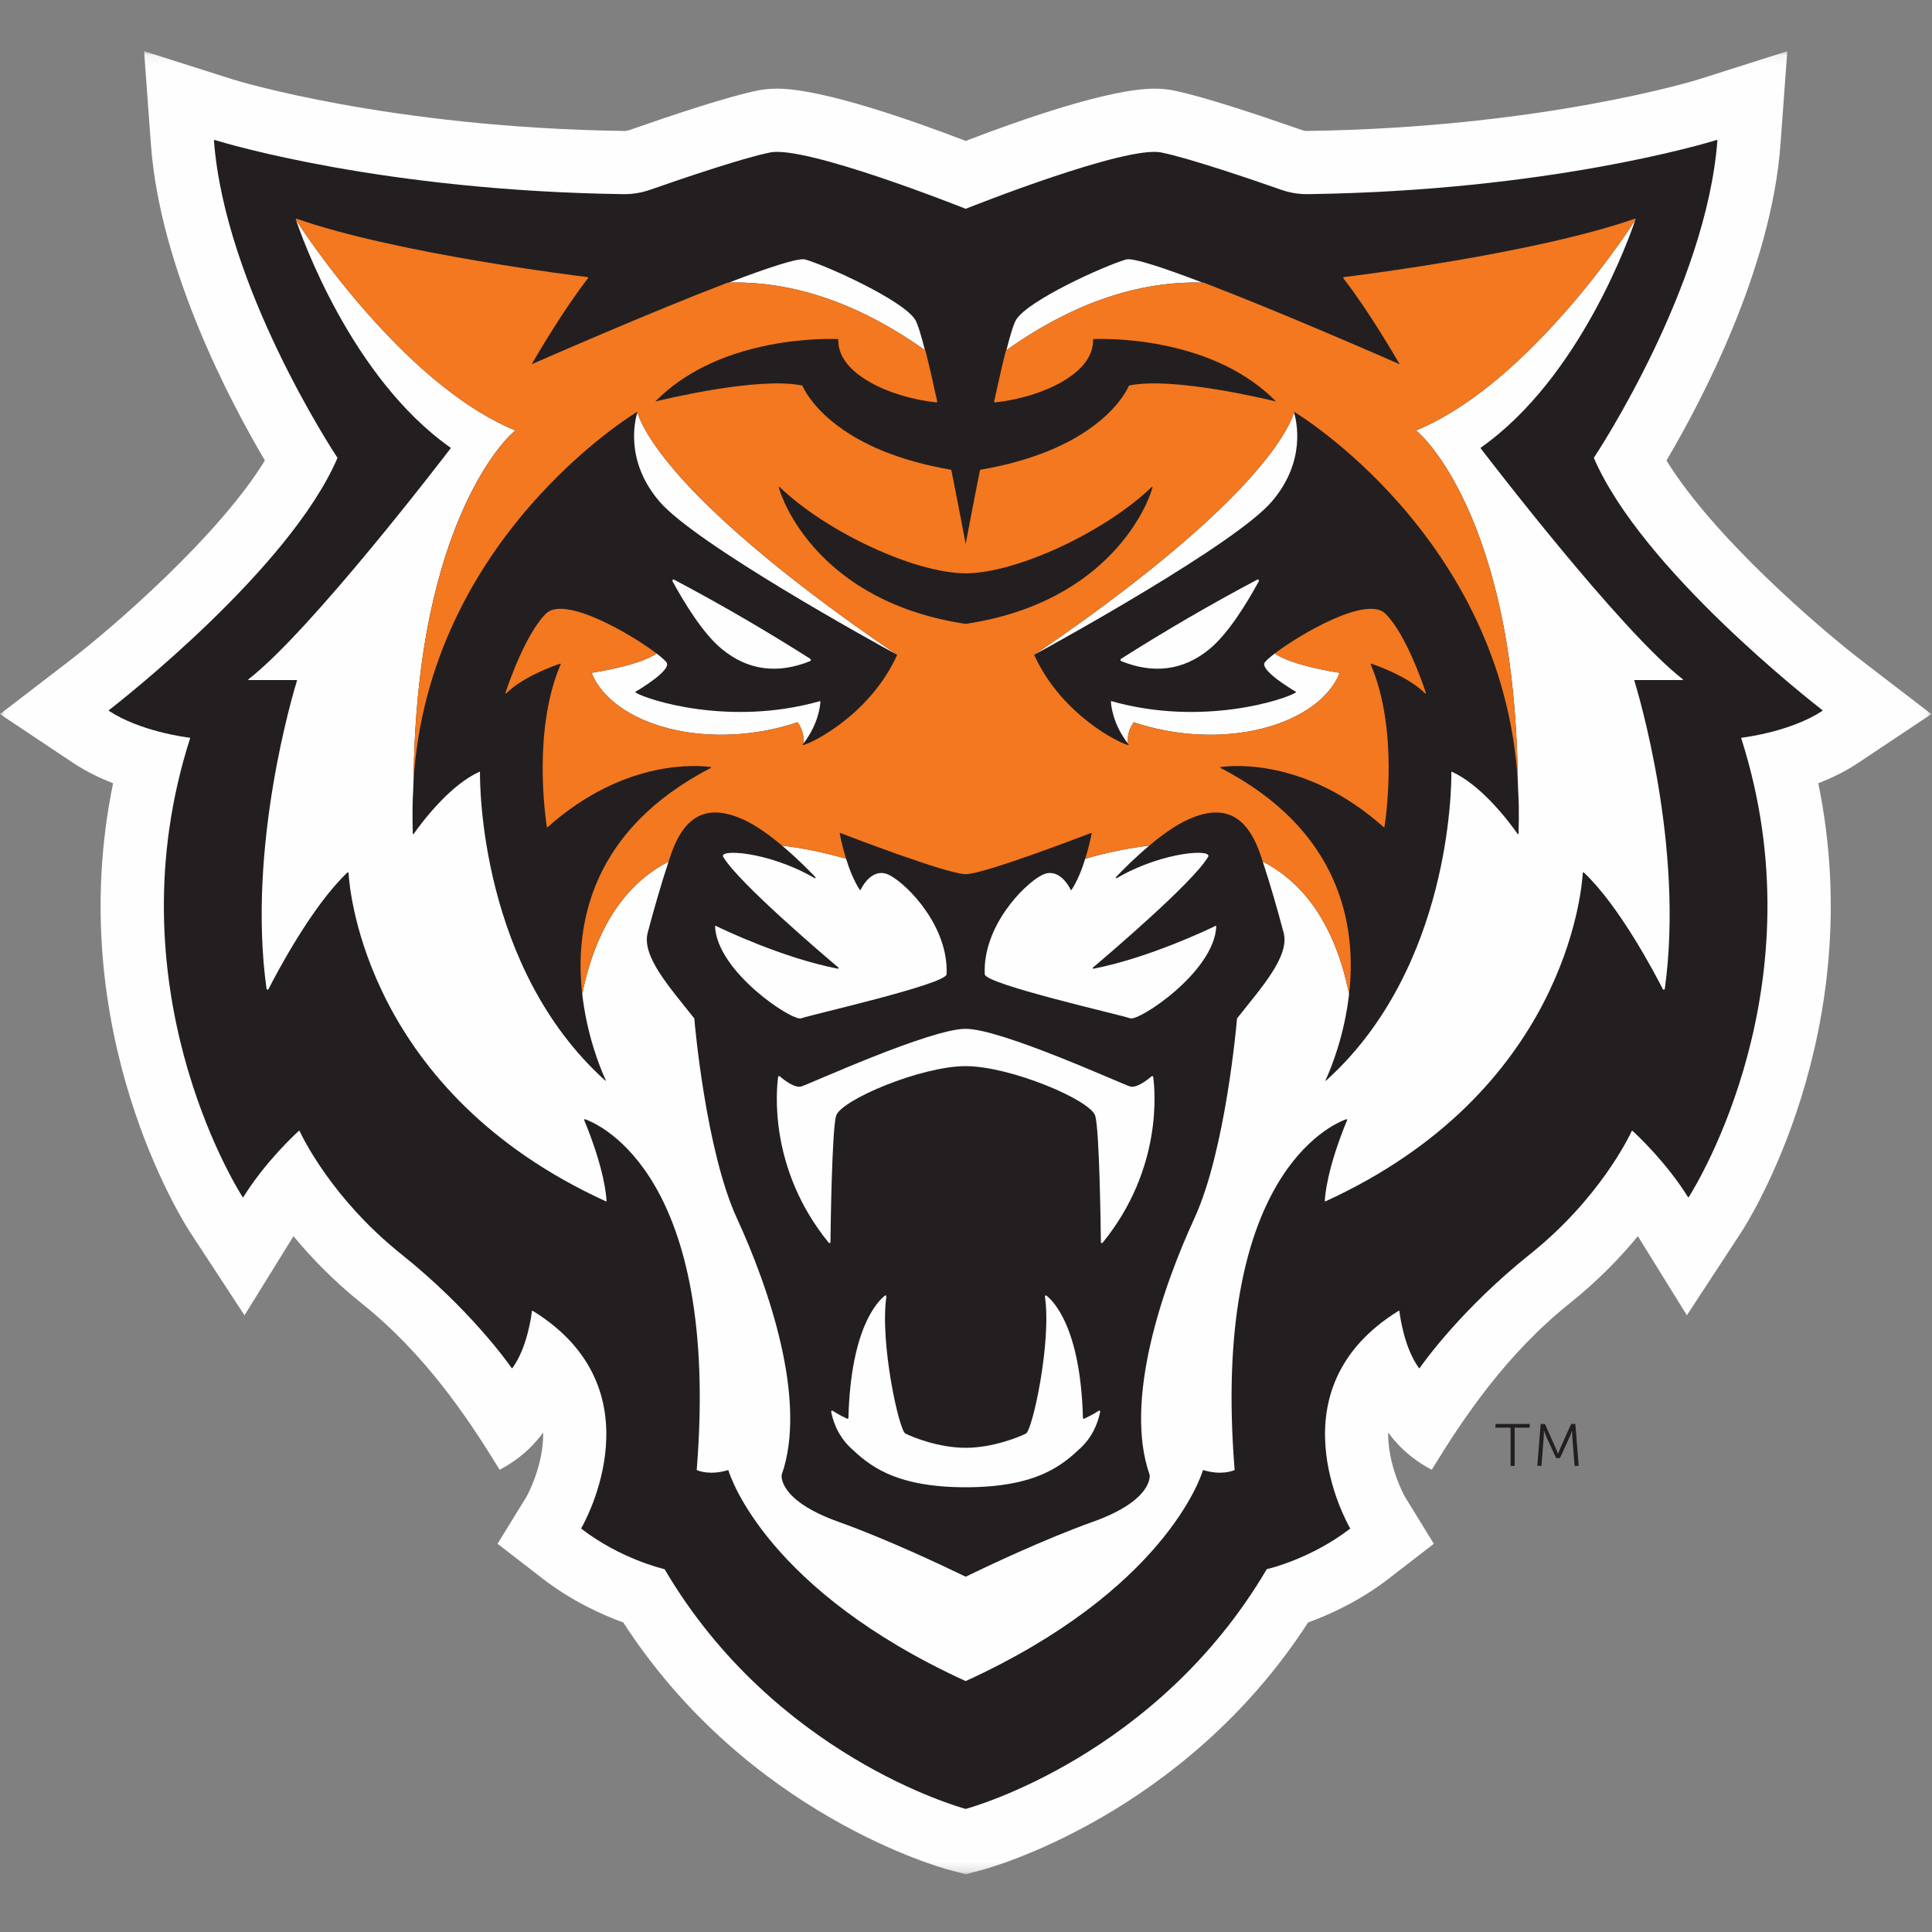
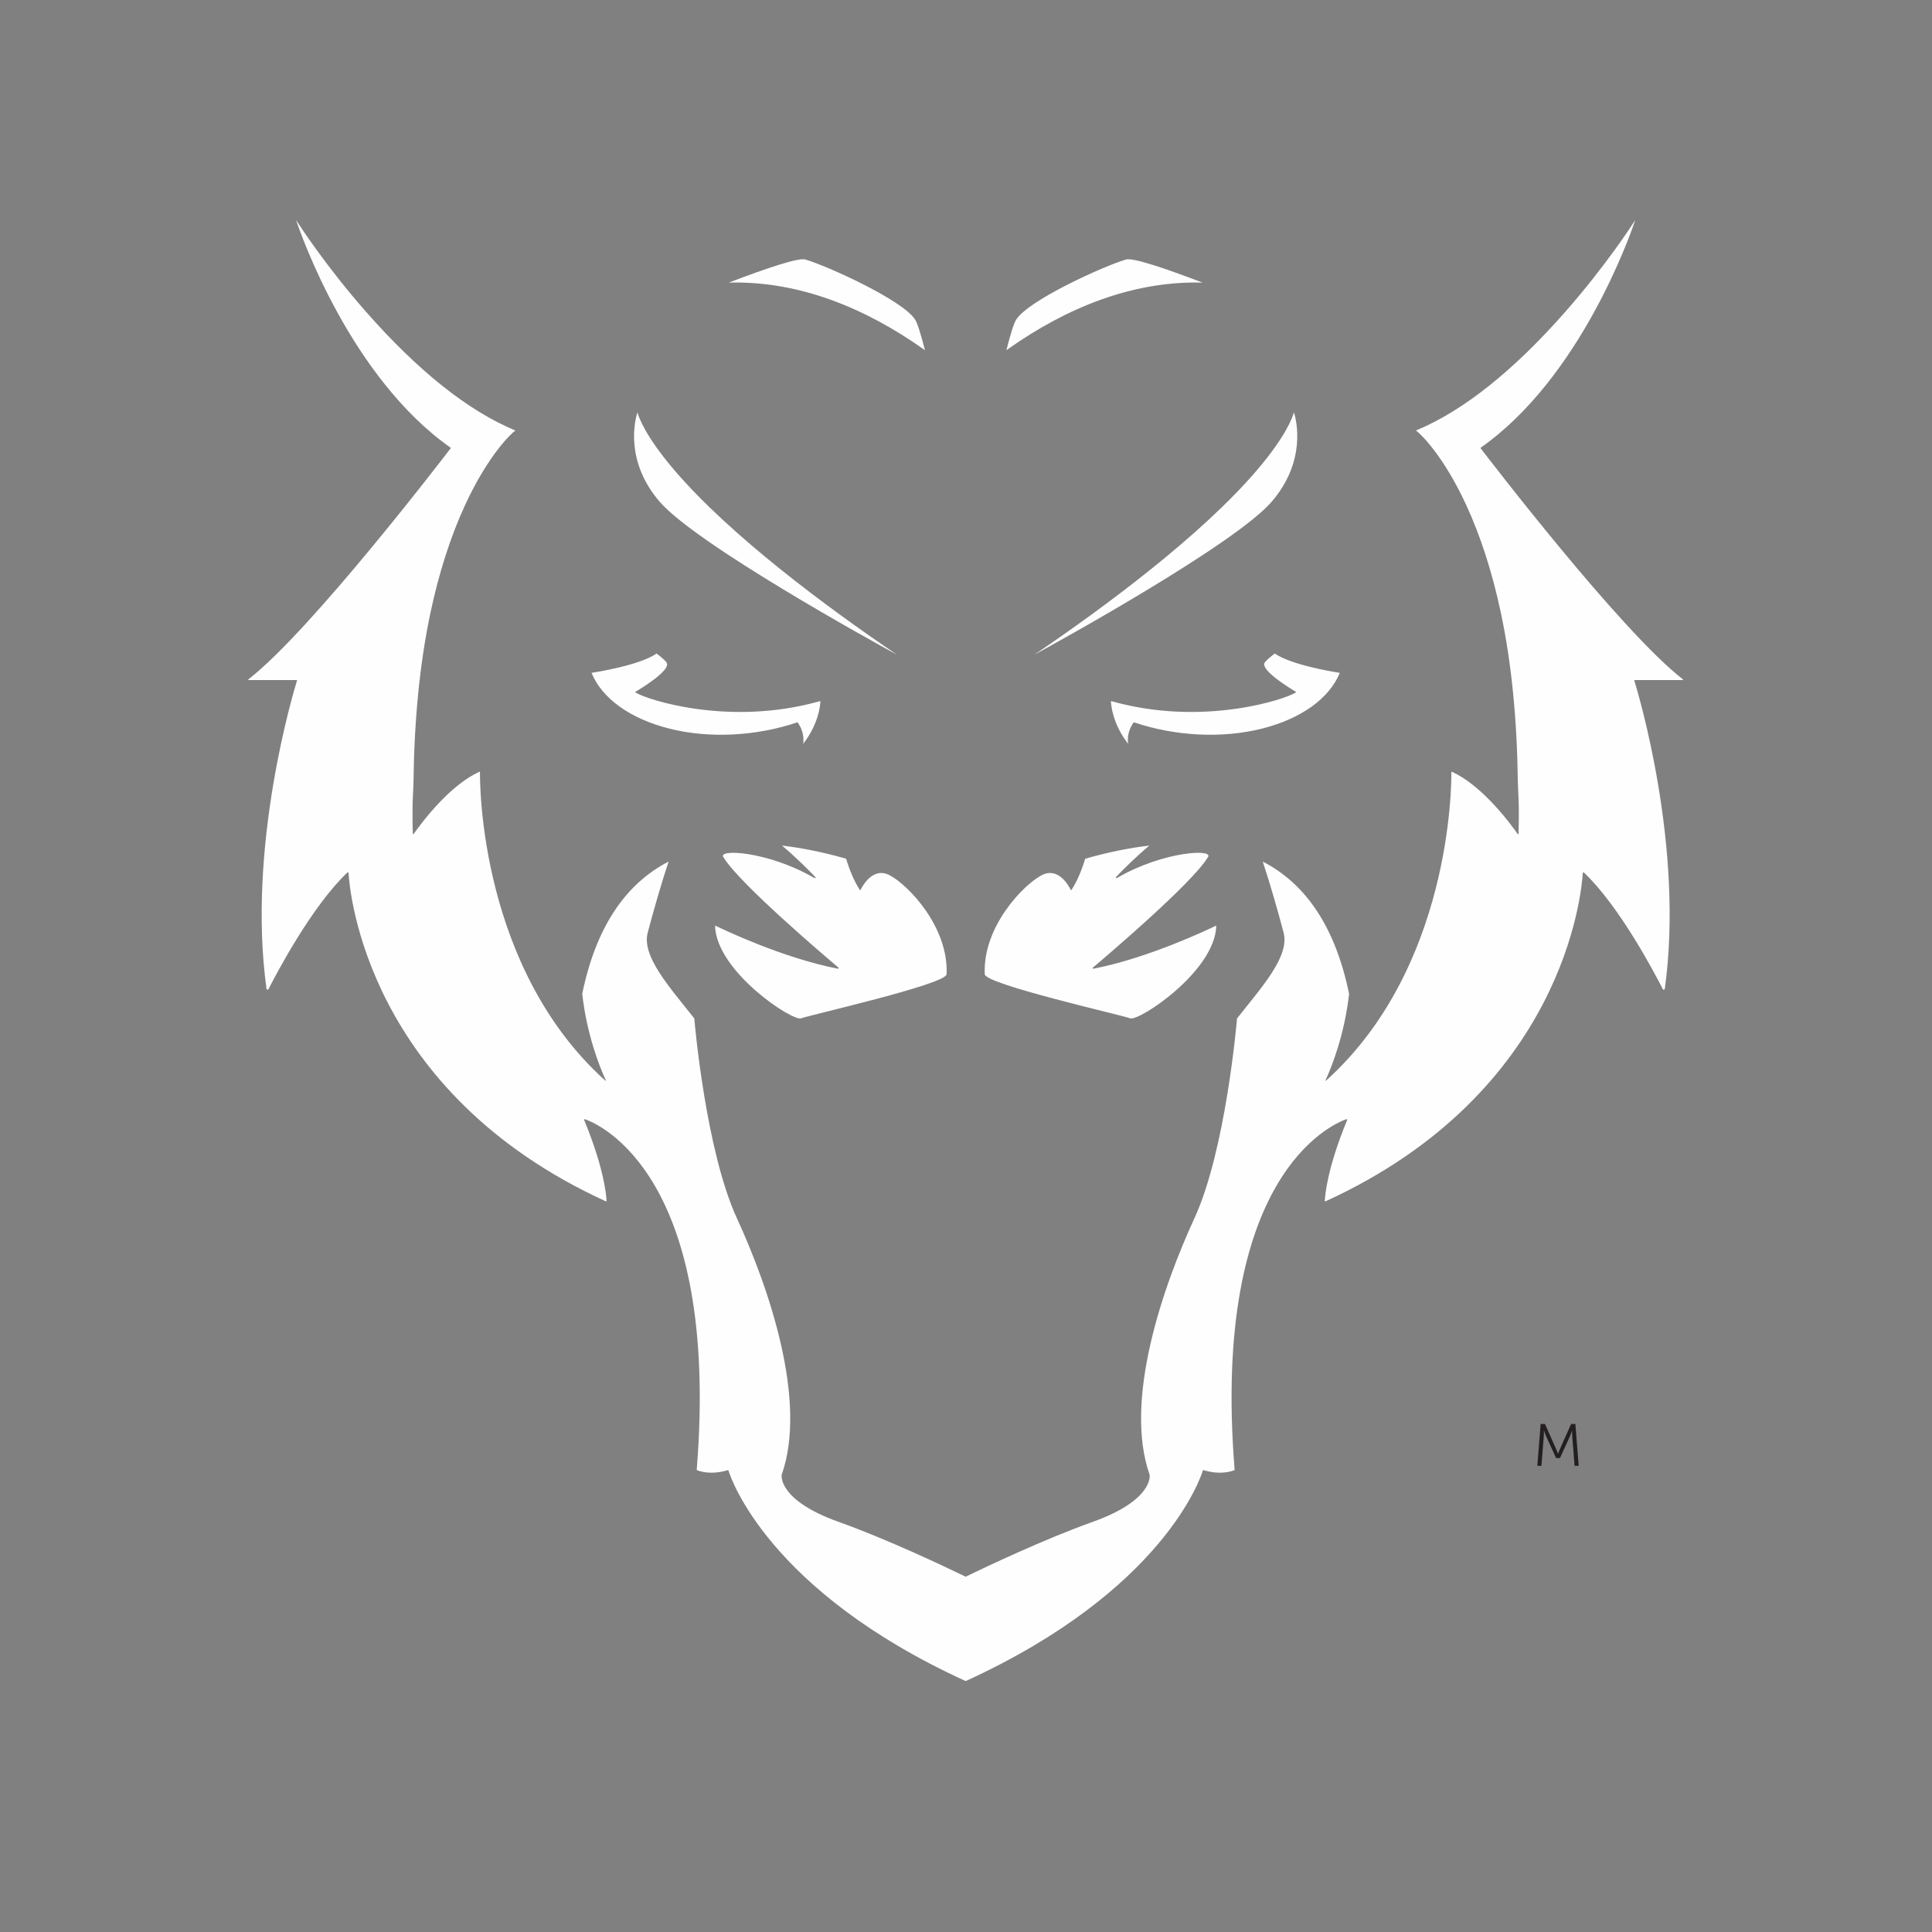
<svg xmlns="http://www.w3.org/2000/svg" xmlns:xlink="http://www.w3.org/1999/xlink" width="200px" height="200px" viewBox="0 0 200 200" version="1.1">
  <rect x="0" y="0" width="200" height="200" fill="#808080" stroke="none" />
  <title>idaho-st</title>
  <desc>Created with Sketch.</desc>
  <defs>
-     <polygon id="path-1" points="0 2.081 199.933 2.081 199.933 190.805 0 190.805" />
-   </defs>
+     </defs>
  <g id="idaho-st" stroke="none" stroke-width="1" fill="none" fill-rule="evenodd">
    <g id="idaho-st_BGD">
      <g id="Group-16" transform="translate(0, 3)">
        <g id="Group-3" transform="translate(0, 0.219)">
          <mask id="mask-2" fill="white">
            <use xlink:href="#path-1" />
          </mask>
          <g id="Clip-2" />
          <path d="M199.935,70.706 L192.686,65.143 C188.406,61.851 177.413,52.417 172.512,44.453 C176.158,38.276 183.371,24.594 184.314,11.722 L185.02,2.081 L175.815,5.007 C175.657,5.058 159.703,9.998 135.305,10.338 L135.303,10.338 C135.121,10.338 134.944,10.306 134.765,10.242 C130.392,8.711 124.539,6.757 121.489,6.148 C120.863,6.021 120.208,5.959 119.491,5.959 C114.817,5.959 105.535,9.23 99.967,11.368 C94.399,9.23 85.116,5.959 80.443,5.959 C79.726,5.959 79.073,6.021 78.443,6.148 C75.394,6.757 69.542,8.711 65.169,10.242 C64.99,10.306 64.815,10.338 64.631,10.338 L64.631,10.338 C40.234,9.998 24.277,5.058 24.119,5.007 L14.916,2.081 L15.622,11.722 C16.562,24.594 23.778,38.276 27.422,44.453 C22.521,52.417 11.528,61.851 7.247,65.143 L-0.001,70.706 L7.601,75.775 C8.909,76.646 10.328,77.329 11.707,77.863 C6.404,103.646 19.093,123.449 19.684,124.348 L25.312,132.941 L30.381,124.75 C32.201,126.957 34.53,129.375 37.44,131.704 C44.008,136.959 48.413,143.515 51.721,148.929 C54.762,147.359 56.227,145.058 56.227,145.058 C56.234,145.338 56.227,145.626 56.208,145.922 C56.017,148.892 54.661,151.433 54.514,151.702 L51.505,156.591 L56.158,160.187 C59.185,162.529 62.328,163.943 64.521,164.738 C77.388,184.63 97.417,190.129 98.293,190.361 L99.967,190.805 L99.967,190.805 L99.969,190.805 L101.64,190.361 C102.516,190.129 122.546,184.63 135.413,164.738 C137.606,163.943 140.749,162.529 143.778,160.187 L148.429,156.591 L145.422,151.702 C145.273,151.433 143.919,148.892 143.728,145.922 C143.709,145.626 143.703,145.338 143.707,145.058 C143.707,145.058 145.171,147.359 148.213,148.929 C151.521,143.515 155.926,136.959 162.493,131.704 C165.404,129.375 167.735,126.957 169.553,124.75 L174.624,132.941 L180.25,124.348 C180.84,123.449 193.53,103.646 188.229,77.863 C189.608,77.329 191.024,76.646 192.332,75.775 L199.935,70.706 Z" id="Fill-1" fill="#FEFEFE" mask="url(#mask-2)" />
        </g>
-         <path d="M180.29,73.369 C180.835,73.303 185.462,72.684 188.646,70.592 C188.674,70.572 188.678,70.535 188.653,70.514 C187.582,69.684 169.945,55.91 165.005,44.42 C164.998,44.406 164.998,44.39 165.007,44.376 C165.451,43.707 176.649,26.645 177.784,11.537 C177.789,11.503 177.759,11.475 177.727,11.487 C176.584,11.838 160.283,16.753 135.396,17.098 C134.444,17.112 133.499,16.951 132.603,16.636 C129.752,15.638 123.12,13.365 120.207,12.783 C116.511,12.043 100.538,18.388 99.982,18.609 L99.977,18.609 C99.975,18.609 99.968,18.604 99.966,18.604 C99.963,18.604 99.957,18.609 99.954,18.609 L99.95,18.609 C99.396,18.388 83.421,12.043 79.724,12.783 C76.812,13.365 70.18,15.638 67.329,16.636 C66.432,16.951 65.488,17.112 64.536,17.098 C39.649,16.753 23.347,11.838 22.205,11.487 C22.173,11.475 22.145,11.503 22.147,11.537 C23.283,26.645 34.481,43.707 34.924,44.376 C34.934,44.39 34.934,44.406 34.929,44.42 C29.986,55.91 12.35,69.684 11.278,70.514 C11.253,70.535 11.258,70.572 11.285,70.592 C14.469,72.684 19.099,73.303 19.644,73.369 C19.671,73.372 19.688,73.402 19.678,73.431 C11.513,98.919 24.297,119.638 25.113,120.921 C25.131,120.951 25.173,120.951 25.193,120.921 C27.469,117.266 30.536,114.429 30.94,114.061 C30.966,114.041 30.998,114.048 31.012,114.077 C31.315,114.733 34.393,121.114 41.524,126.818 C48.628,132.5 52.547,138.015 52.966,138.618 C52.984,138.648 53.023,138.645 53.044,138.618 C54.563,136.544 55.003,133.266 55.065,132.728 C55.069,132.691 55.108,132.673 55.14,132.691 C68.219,140.749 60.607,154.443 60.173,155.199 C60.161,155.22 60.168,155.245 60.186,155.259 C64.163,158.319 68.462,159.363 68.78,159.436 C68.793,159.438 68.803,159.448 68.807,159.459 C80.154,178.733 99.29,184.075 99.94,184.252 L99.94,184.257 C99.943,184.257 99.945,184.257 99.95,184.257 C99.95,184.257 99.952,184.257 99.952,184.254 C99.954,184.257 99.957,184.257 99.957,184.257 C99.961,184.257 99.963,184.257 99.966,184.257 L99.966,184.252 L99.966,184.252 L99.968,184.252 L99.968,184.257 C99.97,184.257 99.973,184.257 99.975,184.257 C99.975,184.257 99.98,184.257 99.98,184.254 C99.98,184.257 99.982,184.257 99.984,184.257 C99.986,184.257 99.989,184.257 99.991,184.257 L99.991,184.252 C100.644,184.075 119.777,178.733 131.124,159.459 C131.129,159.448 131.14,159.438 131.152,159.436 C131.469,159.363 135.768,158.319 139.745,155.259 C139.763,155.245 139.773,155.22 139.759,155.199 C139.327,154.443 131.713,140.749 144.793,132.691 C144.823,132.673 144.865,132.691 144.867,132.728 C144.931,133.266 145.37,136.544 146.888,138.618 C146.908,138.645 146.947,138.648 146.966,138.618 C147.386,138.015 151.306,132.5 158.407,126.818 C165.538,121.114 168.616,114.733 168.922,114.077 C168.936,114.048 168.966,114.041 168.991,114.061 C169.396,114.429 172.462,117.266 174.738,120.921 C174.759,120.951 174.8,120.951 174.821,120.921 C175.635,119.638 188.419,98.919 180.253,73.431 C180.244,73.402 180.26,73.372 180.29,73.369" id="Fill-4" fill="#231F20" />
-         <path d="M83.881,65.2 C79.274,62.274 74.566,59.538 69.775,57.002 C69.672,56.947 69.564,57.071 69.623,57.179 C70.835,59.395 72.736,62.531 74.681,64.152 C77.488,66.492 80.623,66.747 83.865,65.439 C83.957,65.4 83.968,65.255 83.881,65.2 M119.221,108.416 C118.835,108.747 117.683,109.664 116.996,109.474 C116.164,109.239 103.667,103.503 99.968,103.503 L99.966,103.503 C96.265,103.503 83.771,109.239 82.936,109.474 C82.251,109.664 81.097,108.747 80.711,108.416 C80.653,108.368 80.564,108.4 80.554,108.478 C80.373,109.768 79.527,117.966 85.791,125.648 C85.849,125.72 85.966,125.685 85.968,125.593 C85.989,123.839 86.125,114.007 86.55,112.517 C87.019,110.878 95.357,107.366 99.966,107.366 L99.968,107.366 C104.575,107.366 112.913,110.878 113.382,112.517 C113.81,114.007 113.943,123.839 113.964,125.593 C113.966,125.685 114.083,125.72 114.143,125.648 C120.405,117.966 119.559,109.768 119.377,108.478 C119.368,108.4 119.279,108.368 119.221,108.416 M113.734,143.044 C113.253,143.372 112.531,143.726 112.237,143.864 C112.175,143.894 112.104,143.846 112.104,143.777 C111.86,134.471 109.072,131.701 108.32,131.12 C108.253,131.067 108.159,131.124 108.171,131.209 C108.869,135.931 106.876,145.067 106.207,145.4 C105.527,145.743 102.803,146.876 99.968,146.876 L99.966,146.876 C97.129,146.876 94.405,145.743 93.725,145.4 C93.056,145.067 91.065,135.931 91.761,131.209 C91.775,131.124 91.681,131.067 91.612,131.12 C90.86,131.701 88.072,134.471 87.828,143.777 C87.828,143.846 87.757,143.894 87.695,143.864 C87.4,143.726 86.679,143.372 86.198,143.044 C86.127,142.993 86.03,143.048 86.044,143.136 C86.154,143.754 86.584,145.501 88.051,146.876 C89.867,148.577 92.479,150.961 99.966,150.961 L99.968,150.961 C107.453,150.961 110.065,148.577 111.881,146.876 C113.348,145.501 113.777,143.754 113.888,143.136 C113.904,143.048 113.807,142.993 113.734,143.044 M130.157,57.002 C125.366,59.538 120.66,62.274 116.051,65.2 C115.966,65.255 115.975,65.4 116.067,65.439 C119.309,66.747 122.444,66.492 125.251,64.152 C127.196,62.531 129.097,59.395 130.309,57.179 C130.368,57.071 130.26,56.947 130.157,57.002" id="Fill-6" fill="#FEFEFE" />
        <path d="M95.751,33.252 C95.344,31.661 94.992,30.505 94.746,30.105 C93.498,28.075 85.54,24.484 83.351,23.861 C82.65,23.661 79.45,24.726 75.441,26.257 C75.675,26.25 75.907,26.245 76.142,26.245 C82.615,26.245 89.209,28.601 95.751,33.252 L95.751,33.252 Z M68.273,48.921 C72.029,53.307 90.404,63.443 92.841,64.767 L92.843,64.765 L92.841,64.765 C92.841,64.765 92.841,64.765 92.841,64.765 C92.838,64.765 92.838,64.762 92.836,64.762 C85.579,59.854 75.611,52.447 69.838,45.705 C66.756,42.103 66.098,40.114 65.983,39.68 L65.981,39.682 C65.981,39.682 65.983,39.682 65.983,39.682 C65.719,40.528 64.673,44.723 68.273,48.921 L68.273,48.921 Z M86.687,97.27 C81.006,96.16 74.838,93.208 74.096,92.845 C74.061,92.829 74.02,92.854 74.022,92.891 C74.222,97.613 82.054,102.751 82.93,102.417 C83.82,102.077 97.873,98.909 97.99,97.863 C98.213,92.971 94.029,88.624 92.107,87.608 C90.386,86.693 89.298,88.689 89.091,89.112 C89.075,89.146 89.027,89.149 89.006,89.119 C88.395,88.194 87.923,86.983 87.583,85.891 L87.563,85.886 C85.238,85.224 83.013,84.771 80.953,84.535 C82.413,85.76 83.668,87.027 84.31,87.693 C84.551,87.946 84.397,87.946 84.218,87.843 C79.468,85.098 74.052,84.817 74.926,85.794 C76.572,88.47 85.218,95.834 86.756,97.132 C86.905,97.259 86.788,97.289 86.687,97.27 L86.687,97.27 Z M69.266,72.42 C73.397,73.466 78.257,73.224 82.56,71.769 L82.597,71.815 C82.599,71.82 82.604,71.824 82.606,71.829 C83.066,72.496 83.254,73.261 83.146,74.001 C84.751,71.932 84.912,69.988 84.926,69.629 C84.928,69.597 84.898,69.576 84.868,69.585 C75.484,72.243 66.921,69.415 65.804,68.693 C65.767,68.67 65.751,68.631 65.788,68.608 C66.386,68.257 69.346,66.454 69.038,65.65 C68.976,65.484 68.581,65.116 67.967,64.65 L67.958,64.657 C66.218,65.866 61.728,66.578 61.236,66.654 C62.312,69.298 65.234,71.399 69.266,72.42 L69.266,72.42 Z M174.209,67.319 C167.769,62.332 153.963,44.3 153.275,43.404 C153.261,43.383 153.268,43.358 153.289,43.342 C163.606,36.086 168.763,21.326 169.28,19.781 C168.937,20.319 166.215,24.523 162.048,29.268 C156.652,35.408 151.45,39.546 146.581,41.565 C147.036,41.889 149.395,44.119 151.774,49.259 C153.275,52.505 154.487,56.273 155.374,60.457 C156.48,65.668 157.048,71.544 157.126,77.914 C157.144,78.213 157.146,78.523 157.16,78.827 C157.186,79.394 157.215,79.958 157.225,80.539 C157.236,81.445 157.229,82.367 157.197,83.309 C157.197,83.332 157.181,83.349 157.163,83.355 C157.156,83.358 157.149,83.351 157.142,83.349 C157.13,83.349 157.119,83.351 157.112,83.342 C157.112,83.339 157.11,83.342 157.11,83.339 C156.815,82.914 155.733,81.397 154.264,79.889 L154.259,79.886 C153.117,78.714 151.737,77.546 150.312,76.898 C150.298,76.891 150.282,76.893 150.268,76.903 C150.254,76.912 150.245,76.926 150.245,76.944 C150.257,78.293 150.206,97.183 137.303,108.836 C137.275,108.859 137.245,108.88 137.227,108.875 C137.209,108.873 137.206,108.847 137.236,108.781 C137.261,108.732 137.287,108.673 137.319,108.604 C137.321,108.597 137.323,108.59 137.328,108.583 C137.827,107.475 139.181,104.149 139.657,99.884 L139.638,99.797 C138.254,93.103 135.254,88.523 130.719,86.19 C131.484,88.491 132.287,91.305 132.882,93.558 C133.51,96.004 130.643,99.151 128.066,102.417 C128.059,102.427 128.057,102.431 128.057,102.443 C128.018,102.893 126.871,116.105 123.648,123.109 C120.369,130.231 116.3,141.983 119.011,149.673 C119.013,149.675 119.013,149.675 119.013,149.677 C119.022,149.732 119.399,152.298 113.137,154.535 C108.1,156.337 102.197,159.137 99.99,160.208 L99.99,160.211 L99.986,160.211 C99.981,160.213 99.976,160.213 99.972,160.211 L99.967,160.211 L99.967,160.208 L99.965,160.208 L99.965,160.208 L99.965,160.211 L99.96,160.211 C99.953,160.213 99.949,160.213 99.944,160.211 L99.94,160.211 L99.94,160.208 C97.733,159.137 91.829,156.337 86.792,154.535 C80.533,152.298 80.907,149.732 80.917,149.677 C80.917,149.675 80.919,149.675 80.919,149.673 C83.629,141.983 79.56,130.231 76.282,123.109 C73.061,116.105 71.912,102.893 71.875,102.443 C71.873,102.431 71.871,102.427 71.864,102.417 C69.287,99.151 66.42,96.004 67.048,93.558 C67.643,91.305 68.445,88.491 69.213,86.19 C64.677,88.523 61.675,93.103 60.291,99.797 L60.273,99.884 C60.749,104.149 62.103,107.475 62.602,108.583 L62.611,108.604 C62.643,108.673 62.671,108.732 62.694,108.781 C62.723,108.847 62.721,108.873 62.705,108.875 C62.687,108.88 62.654,108.859 62.627,108.836 C49.726,97.183 49.673,78.293 49.687,76.944 C49.687,76.926 49.677,76.912 49.661,76.903 C49.648,76.893 49.631,76.891 49.618,76.898 C48.192,77.546 46.813,78.714 45.671,79.886 C45.671,79.886 45.668,79.889 45.668,79.889 C44.197,81.397 43.114,82.914 42.82,83.339 L42.82,83.342 C42.813,83.351 42.799,83.349 42.79,83.349 C42.781,83.351 42.776,83.358 42.767,83.355 C42.749,83.349 42.735,83.332 42.733,83.309 C42.703,82.367 42.694,81.445 42.707,80.539 C42.714,79.958 42.744,79.394 42.772,78.827 C42.783,78.523 42.786,78.213 42.804,77.914 C42.884,71.544 43.452,65.668 44.556,60.457 C45.443,56.273 46.654,52.505 48.156,49.259 C50.535,44.119 52.896,41.889 53.349,41.565 C48.482,39.546 43.277,35.408 37.884,29.268 C33.714,24.523 30.995,20.319 30.65,19.781 C31.167,21.326 36.323,36.086 46.641,43.342 C46.661,43.358 46.671,43.383 46.654,43.404 C45.969,44.3 32.163,62.332 25.721,67.319 C25.684,67.349 25.707,67.401 25.753,67.401 L30.698,67.401 C30.73,67.401 30.756,67.429 30.744,67.459 C30.411,68.535 25.542,84.606 27.59,99.36 C27.604,99.463 27.749,99.489 27.795,99.394 C28.588,97.838 32.261,90.824 35.96,87.326 C36.004,87.284 36.077,87.312 36.08,87.371 C36.197,89.342 38.006,110.066 62.717,121.362 C62.751,121.376 62.788,121.355 62.788,121.321 C62.769,120.836 62.572,118.022 60.477,112.958 C60.454,112.9 60.505,112.84 60.563,112.861 C62.064,113.392 74.56,118.744 72.126,149.139 C72.123,149.16 72.13,149.178 72.149,149.188 C72.344,149.273 73.526,149.739 75.349,149.188 C75.372,149.181 75.399,149.19 75.406,149.215 C75.645,149.994 79.517,161.666 99.944,171.016 C99.949,171.016 99.956,171.016 99.96,171.016 C99.963,171.016 99.965,171.013 99.965,171.013 C99.967,171.013 99.967,171.016 99.969,171.016 C99.976,171.016 99.981,171.016 99.988,171.016 C120.413,161.666 124.287,149.994 124.523,149.215 C124.533,149.19 124.558,149.181 124.583,149.188 C126.404,149.739 127.588,149.273 127.781,149.188 C127.799,149.178 127.809,149.16 127.806,149.139 C125.369,118.744 137.866,113.392 139.367,112.861 C139.427,112.84 139.477,112.9 139.452,112.958 C137.358,118.022 137.163,120.836 137.144,121.321 C137.142,121.355 137.179,121.376 137.213,121.362 C161.923,110.066 163.733,89.342 163.85,87.371 C163.854,87.312 163.926,87.284 163.969,87.326 C167.668,90.824 171.342,97.838 172.135,99.394 C172.183,99.489 172.326,99.463 172.34,99.36 C174.39,84.606 169.519,68.535 169.186,67.459 C169.176,67.429 169.202,67.401 169.234,67.401 L174.179,67.401 C174.222,67.401 174.245,67.349 174.209,67.319 L174.209,67.319 Z M117.333,71.815 L117.369,71.769 C121.675,73.224 126.533,73.466 130.666,72.42 C134.696,71.399 137.618,69.298 138.694,66.654 C138.202,66.578 133.714,65.866 131.972,64.657 L131.963,64.65 C131.349,65.116 130.953,65.484 130.891,65.65 C130.586,66.454 133.544,68.257 134.142,68.608 C134.179,68.631 134.163,68.67 134.126,68.693 C133.009,69.415 124.445,72.243 115.061,69.585 C115.031,69.576 115.004,69.597 115.004,69.629 C115.02,69.988 115.179,71.932 116.783,74.001 C116.675,73.261 116.864,72.496 117.323,71.829 C117.328,71.824 117.33,71.82 117.333,71.815 L117.333,71.815 Z M107.089,64.765 L107.089,64.765 L107.089,64.765 L107.089,64.767 C109.526,63.443 127.9,53.307 131.657,48.921 C135.257,44.723 134.211,40.528 133.949,39.682 C133.949,39.682 133.949,39.682 133.949,39.682 L133.949,39.68 C133.831,40.114 133.176,42.103 130.091,45.705 C124.321,52.447 114.351,59.854 107.094,64.762 C107.094,64.762 107.091,64.765 107.089,64.765 L107.089,64.765 Z M124.489,26.257 C120.48,24.726 117.28,23.661 116.579,23.861 C114.39,24.484 106.431,28.075 105.186,30.105 C104.937,30.505 104.586,31.661 104.181,33.252 C110.721,28.601 117.314,26.245 123.79,26.245 C124.022,26.245 124.254,26.25 124.489,26.257 L124.489,26.257 Z M116.999,102.417 C117.877,102.751 125.71,97.613 125.907,92.891 C125.91,92.854 125.871,92.829 125.836,92.845 C125.094,93.208 118.923,96.16 113.243,97.27 C113.142,97.289 113.025,97.259 113.176,97.132 C114.712,95.834 123.36,88.47 125.004,85.794 C125.877,84.817 120.464,85.098 115.714,87.843 C115.535,87.946 115.379,87.946 115.622,87.693 C116.261,87.027 117.519,85.76 118.979,84.535 C116.917,84.771 114.694,85.224 112.367,85.886 L112.346,85.891 C112.006,86.983 111.537,88.194 110.923,89.119 C110.903,89.149 110.857,89.146 110.838,89.112 C110.634,88.689 109.544,86.693 107.822,87.608 C105.9,88.624 101.717,92.971 101.942,97.863 C102.057,98.909 116.11,102.077 116.999,102.417 L116.999,102.417 Z" id="Fill-8" fill="#FEFEFE" />
-         <path d="M99.966,61.585 C84.869,59.323 80.971,48.904 80.63,47.458 C80.623,47.433 80.635,47.414 80.653,47.405 C80.653,47.405 80.651,47.403 80.651,47.403 L80.656,47.405 C80.669,47.398 80.69,47.398 80.706,47.414 C85.492,52.026 94.635,56.329 99.966,56.352 C105.297,56.329 114.44,52.026 119.226,47.414 C119.242,47.398 119.263,47.398 119.279,47.405 C119.279,47.405 119.279,47.403 119.281,47.403 C119.281,47.403 119.279,47.405 119.279,47.405 C119.297,47.414 119.309,47.433 119.302,47.458 C118.961,48.904 115.063,59.323 99.966,61.585 L99.966,61.585 Z M169.318,19.693 C169.302,19.649 169.263,19.631 169.221,19.644 C158.913,23.258 139.927,25.587 139.122,25.683 C139.095,25.688 139.069,25.706 139.058,25.734 C139.046,25.759 139.049,25.791 139.069,25.814 C141.6,29.065 144.352,33.766 144.876,34.677 C144.881,34.686 144.879,34.69 144.876,34.693 C144.869,34.7 144.865,34.697 144.863,34.695 C143.63,34.152 132.58,29.311 124.603,26.258 L124.591,26.256 C124.322,26.249 124.056,26.244 123.789,26.244 C117.304,26.244 110.697,28.608 104.143,33.277 L104.134,33.281 L104.131,33.295 C103.787,34.649 103.375,36.419 102.913,38.555 C102.909,38.58 102.915,38.608 102.934,38.628 C102.95,38.649 102.98,38.658 103.003,38.656 C105.52,38.389 108.042,37.617 109.922,36.536 C112.679,34.955 113.198,33.258 113.15,32.116 C113.15,32.113 113.15,32.104 113.154,32.104 C113.49,32.086 116.541,31.966 120.336,32.72 C125.267,33.7 129.212,35.651 132.063,38.527 C132.069,38.534 132.067,38.541 132.065,38.546 C132.063,38.548 132.056,38.552 132.051,38.552 C130.971,38.288 121.382,35.989 116.913,36.904 C116.883,36.909 116.863,36.925 116.853,36.952 C116.777,37.134 116.051,38.78 113.784,40.635 C110.835,43.049 106.706,44.727 101.511,45.624 C101.476,45.631 101.451,45.656 101.444,45.688 C100.683,49.486 100.09,52.654 99.977,53.251 C99.977,53.254 99.977,53.258 99.973,53.26 L99.961,53.26 C99.954,53.258 99.954,53.254 99.954,53.251 C99.842,52.654 99.249,49.486 98.488,45.688 C98.481,45.656 98.456,45.631 98.421,45.624 C93.226,44.727 89.097,43.049 86.148,40.635 C83.881,38.78 83.154,37.134 83.079,36.952 C83.069,36.925 83.049,36.909 83.019,36.904 C78.55,35.989 68.961,38.288 67.881,38.552 C67.876,38.552 67.869,38.548 67.867,38.546 C67.865,38.541 67.863,38.534 67.869,38.527 C70.72,35.651 74.665,33.7 79.596,32.72 C83.391,31.966 86.442,32.086 86.777,32.104 C86.782,32.104 86.782,32.113 86.782,32.116 C86.734,33.258 87.253,34.955 90.01,36.536 C91.89,37.617 94.412,38.389 96.929,38.656 C96.952,38.658 96.982,38.649 96.998,38.628 C97.017,38.608 97.026,38.58 97.019,38.555 C96.557,36.419 96.145,34.649 95.8,33.295 L95.798,33.281 L95.789,33.277 C89.235,28.608 82.628,26.244 76.143,26.244 C75.876,26.244 75.61,26.249 75.341,26.256 L75.329,26.258 C67.352,29.311 56.304,34.152 55.069,34.695 C55.067,34.697 55.063,34.7 55.056,34.693 C55.053,34.69 55.051,34.686 55.056,34.677 C55.58,33.766 58.331,29.065 60.863,25.814 C60.883,25.791 60.886,25.759 60.874,25.734 C60.863,25.706 60.837,25.688 60.81,25.683 C60.007,25.587 41.019,23.258 30.711,19.644 C30.669,19.631 30.63,19.649 30.614,19.693 L30.607,19.709 L30.617,19.725 C30.642,19.766 33.442,24.21 37.886,29.267 C43.279,35.41 48.481,39.546 53.352,41.564 C52.897,41.89 50.536,44.118 48.159,49.258 C46.656,52.504 45.444,56.272 44.557,60.456 C43.453,65.667 42.886,71.543 42.805,77.916 L42.805,77.916 C44.341,52.589 65.892,39.674 65.92,39.658 C65.948,39.644 65.975,39.658 65.984,39.681 C65.984,39.681 65.984,39.681 65.984,39.681 C65.987,39.681 65.987,39.683 65.987,39.686 C66.104,40.127 66.766,42.111 69.842,45.704 C75.612,52.447 85.58,59.851 92.837,64.759 C92.837,64.759 92.84,64.762 92.842,64.762 C92.842,64.762 92.842,64.764 92.842,64.764 C92.844,64.764 92.844,64.764 92.844,64.764 L92.844,64.764 L92.844,64.766 C92.865,64.778 92.869,64.801 92.858,64.824 C90.065,70.971 84.081,73.925 83.154,74.127 C83.109,74.136 83.086,74.083 83.113,74.049 C83.127,74.033 83.136,74.017 83.15,74.001 C83.256,73.263 83.067,72.495 82.61,71.831 C82.605,71.826 82.603,71.819 82.598,71.814 L82.564,71.769 C78.258,73.224 73.4,73.465 69.267,72.419 C65.237,71.398 62.315,69.297 61.24,66.654 C61.731,66.578 66.219,65.865 67.961,64.656 L67.971,64.649 C65.292,62.612 58.421,58.617 56.511,60.529 C54.405,62.635 52.66,67.711 52.322,68.736 C52.306,68.785 52.361,68.817 52.398,68.78 C54.157,67.033 57.389,65.904 57.984,65.706 C58.023,65.695 58.056,65.734 58.04,65.771 C55.129,72.539 56.46,81.637 56.614,82.601 C56.619,82.637 56.665,82.651 56.692,82.626 C64.738,75.447 72.46,76.242 73.577,76.405 C73.623,76.41 73.626,76.472 73.584,76.493 C61.154,82.939 59.469,92.75 60.272,99.904 L60.295,99.796 C61.676,93.104 64.676,88.527 69.21,86.191 C69.306,85.902 69.403,85.617 69.497,85.346 C70.968,81.162 73.456,80.256 76.954,81.842 C78.265,82.433 79.686,83.47 80.952,84.534 C83.014,84.771 85.24,85.226 87.566,85.886 L87.584,85.893 C87.198,84.656 86.982,83.582 86.927,83.281 C86.918,83.244 86.954,83.217 86.989,83.231 C87.989,83.614 98.051,87.477 99.954,87.493 L99.966,87.493 L99.977,87.493 C101.881,87.477 111.943,83.614 112.943,83.231 C112.977,83.217 113.014,83.244 113.007,83.281 C112.95,83.582 112.734,84.656 112.348,85.893 L112.366,85.886 C114.692,85.226 116.918,84.771 118.98,84.534 C120.246,83.47 121.667,82.433 122.977,81.842 C126.476,80.256 128.964,81.162 130.435,85.346 C130.529,85.617 130.626,85.902 130.722,86.191 C135.256,88.527 138.256,93.104 139.637,99.796 L139.66,99.904 C140.463,92.75 138.777,82.939 126.348,76.493 C126.306,76.472 126.309,76.41 126.354,76.405 C127.472,76.242 135.194,75.447 143.24,82.626 C143.267,82.651 143.313,82.637 143.318,82.601 C143.472,81.637 144.803,72.539 141.892,65.771 C141.876,65.734 141.909,65.695 141.948,65.706 C142.543,65.904 145.775,67.033 147.534,68.78 C147.571,68.817 147.626,68.785 147.61,68.736 C147.272,67.711 145.527,62.635 143.421,60.529 C141.511,58.617 134.64,62.612 131.961,64.649 L131.971,64.656 C133.713,65.865 138.203,66.578 138.692,66.654 C137.617,69.297 134.695,71.398 130.665,72.419 C126.531,73.465 121.674,73.224 117.368,71.769 L117.334,71.814 C117.329,71.819 117.327,71.826 117.322,71.831 C116.865,72.495 116.676,73.263 116.782,74.001 C116.796,74.017 116.807,74.033 116.819,74.049 C116.846,74.083 116.823,74.136 116.777,74.127 C115.851,73.925 109.867,70.971 107.074,64.824 C107.063,64.801 107.067,64.778 107.088,64.766 L107.088,64.764 L107.088,64.764 C107.088,64.764 107.088,64.764 107.09,64.764 C107.09,64.764 107.09,64.762 107.09,64.762 C107.092,64.762 107.095,64.759 107.095,64.759 C114.352,59.851 124.32,52.447 130.09,45.704 C133.166,42.111 133.828,40.127 133.945,39.686 C133.945,39.683 133.948,39.681 133.948,39.681 L133.948,39.681 C133.957,39.658 133.984,39.644 134.012,39.658 C134.04,39.674 155.591,52.589 157.127,77.916 L157.127,77.916 C157.046,71.543 156.479,65.667 155.375,60.456 C154.488,56.272 153.276,52.504 151.775,49.258 C149.396,44.118 147.035,41.89 146.58,41.564 C151.451,39.546 156.653,35.41 162.046,29.267 C166.49,24.21 169.29,19.766 169.315,19.725 L169.325,19.709 L169.318,19.693 Z" id="Fill-10" fill="#F37820" />
-         <polygon id="Fill-12" fill="#231F20" points="156.374 144.79 154.813 144.79 154.813 144.406 158.356 144.406 158.356 144.79 156.8 144.79 156.8 148.746 156.374 148.746" />
        <path d="M159.488,144.406 L159.932,144.406 L161.067,146.955 C161.166,147.178 161.279,147.486 161.279,147.486 L161.29,147.486 C161.29,147.486 161.408,147.178 161.506,146.955 L162.644,144.406 L163.081,144.406 L163.426,148.746 L163.001,148.746 L162.759,145.709 C162.743,145.475 162.748,145.105 162.748,145.105 L162.736,145.105 C162.736,145.105 162.605,145.486 162.506,145.709 L161.488,147.937 L161.088,147.937 L160.067,145.709 C159.969,145.493 159.833,145.091 159.833,145.091 L159.821,145.091 C159.821,145.091 159.828,145.475 159.81,145.709 L159.569,148.746 L159.143,148.746 L159.488,144.406 Z" id="Fill-14" fill="#231F20" />
      </g>
    </g>
  </g>
</svg>